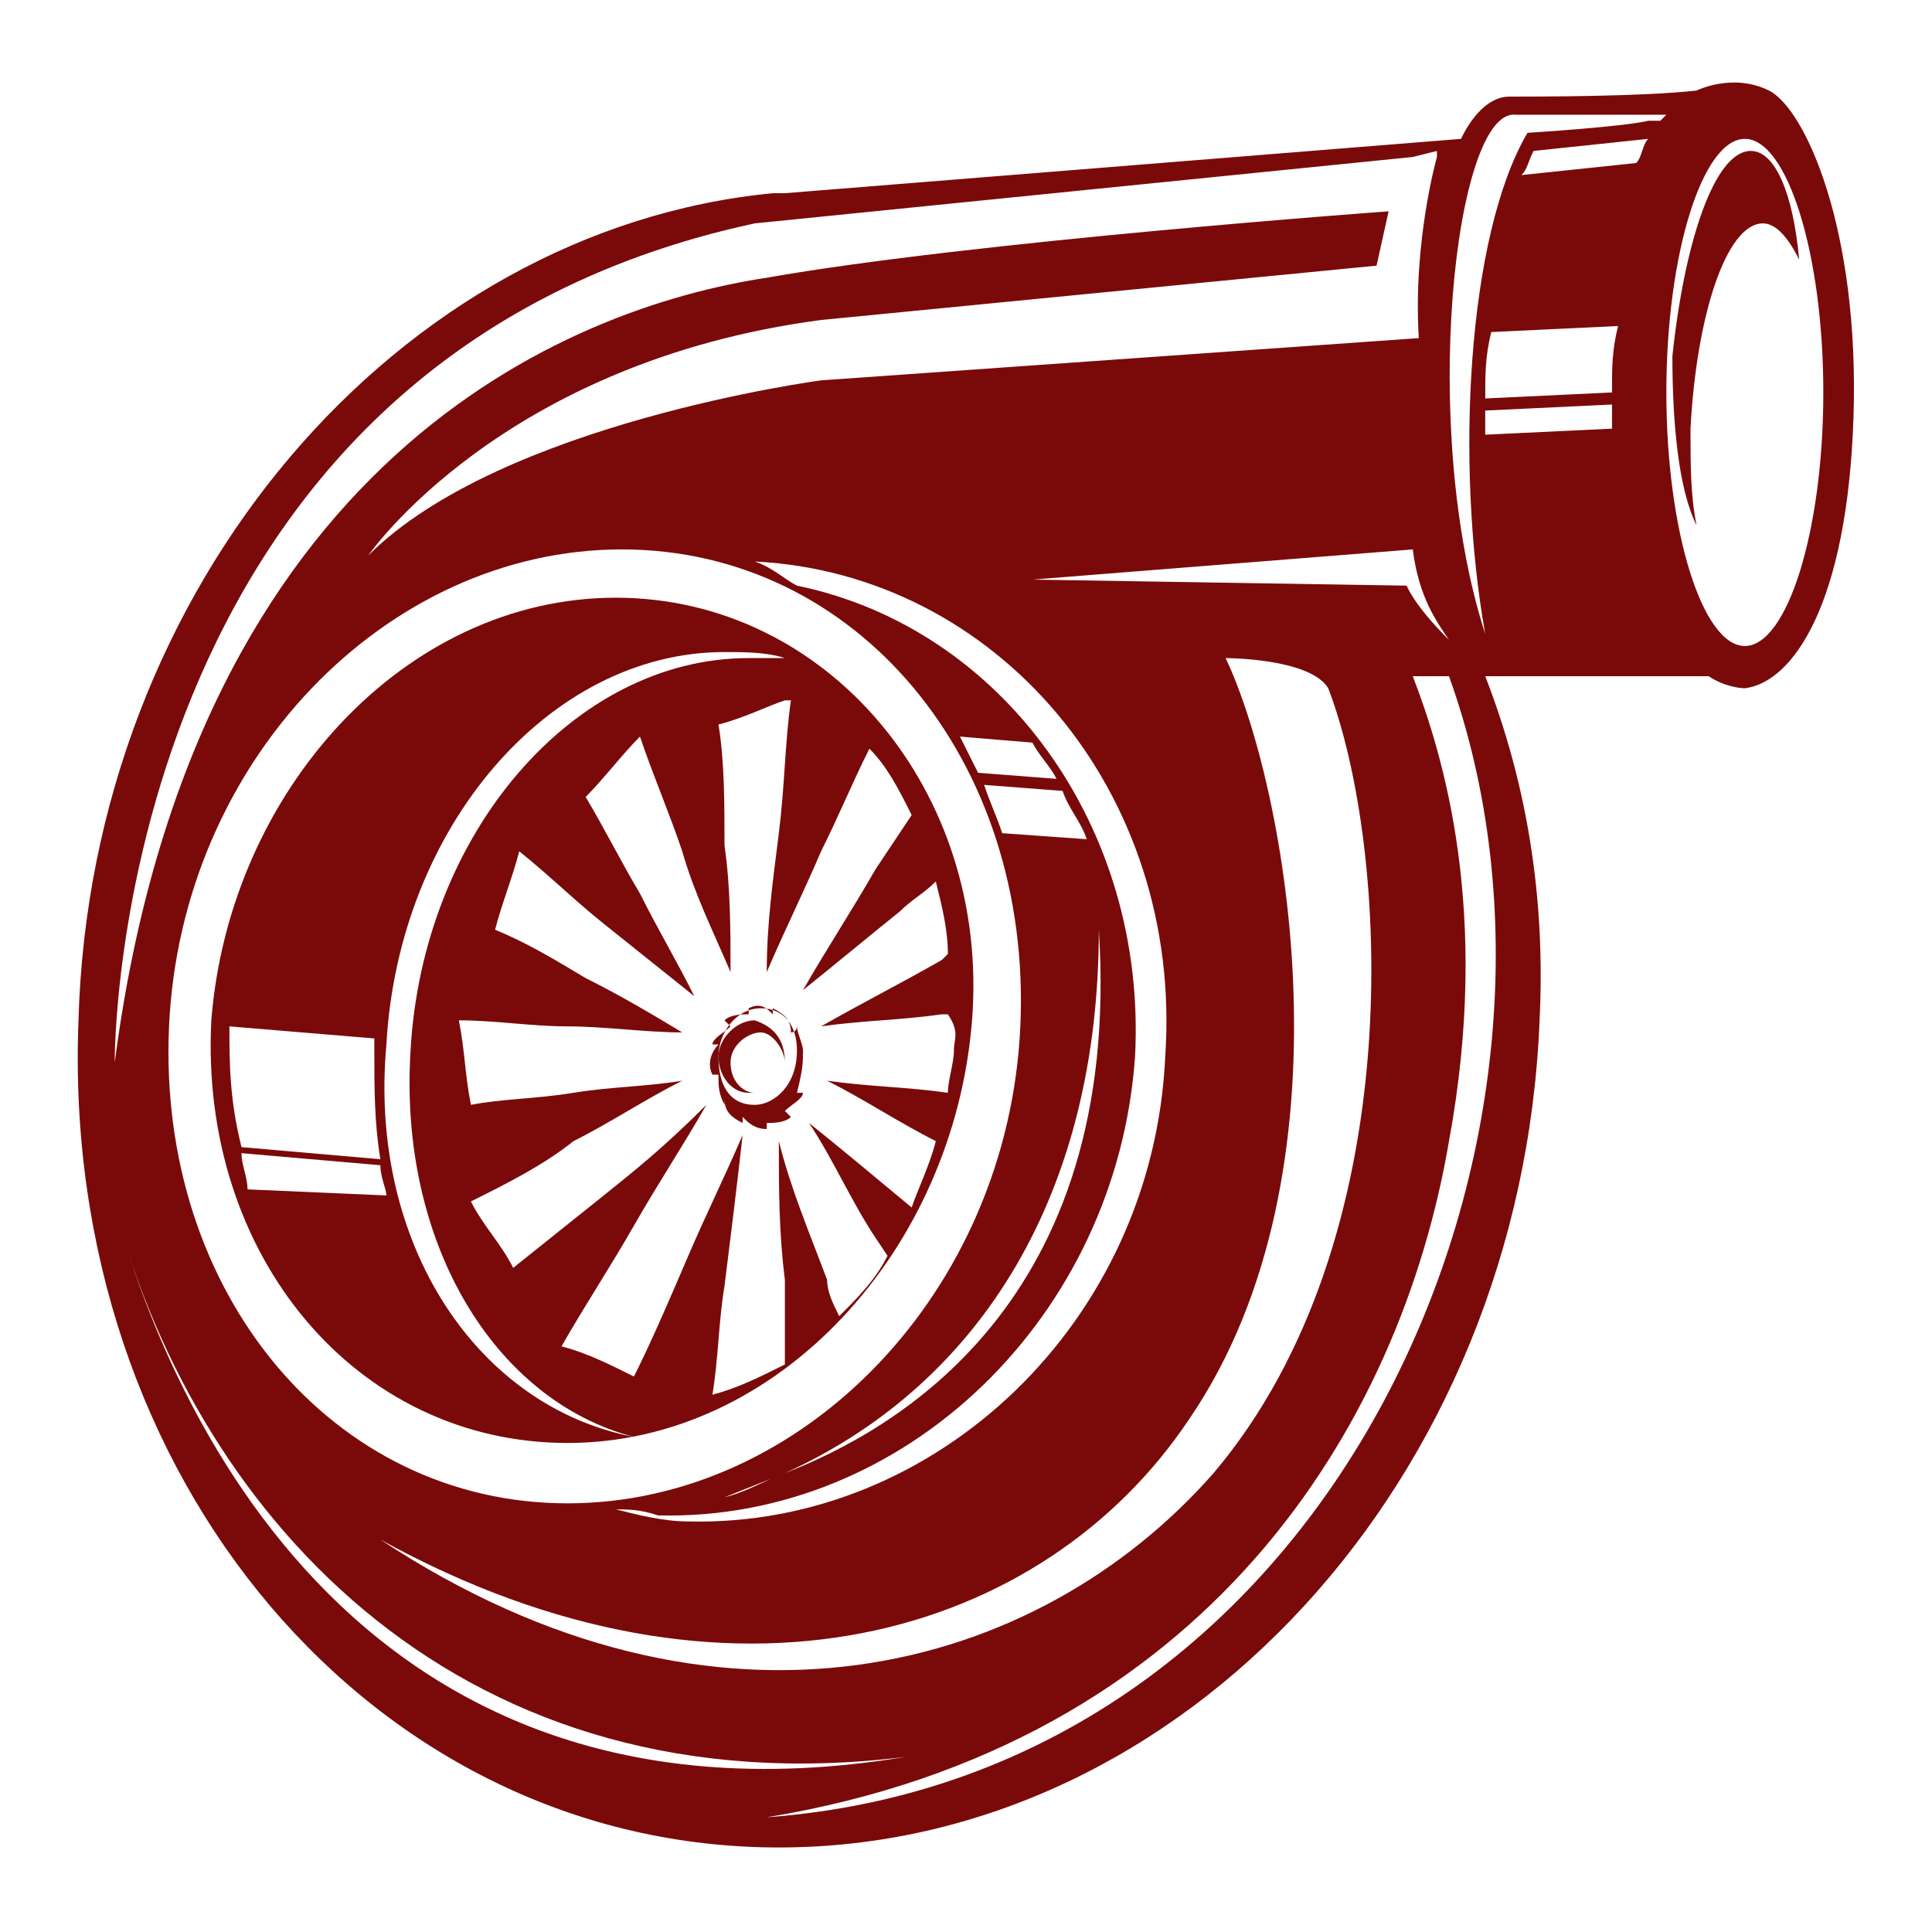
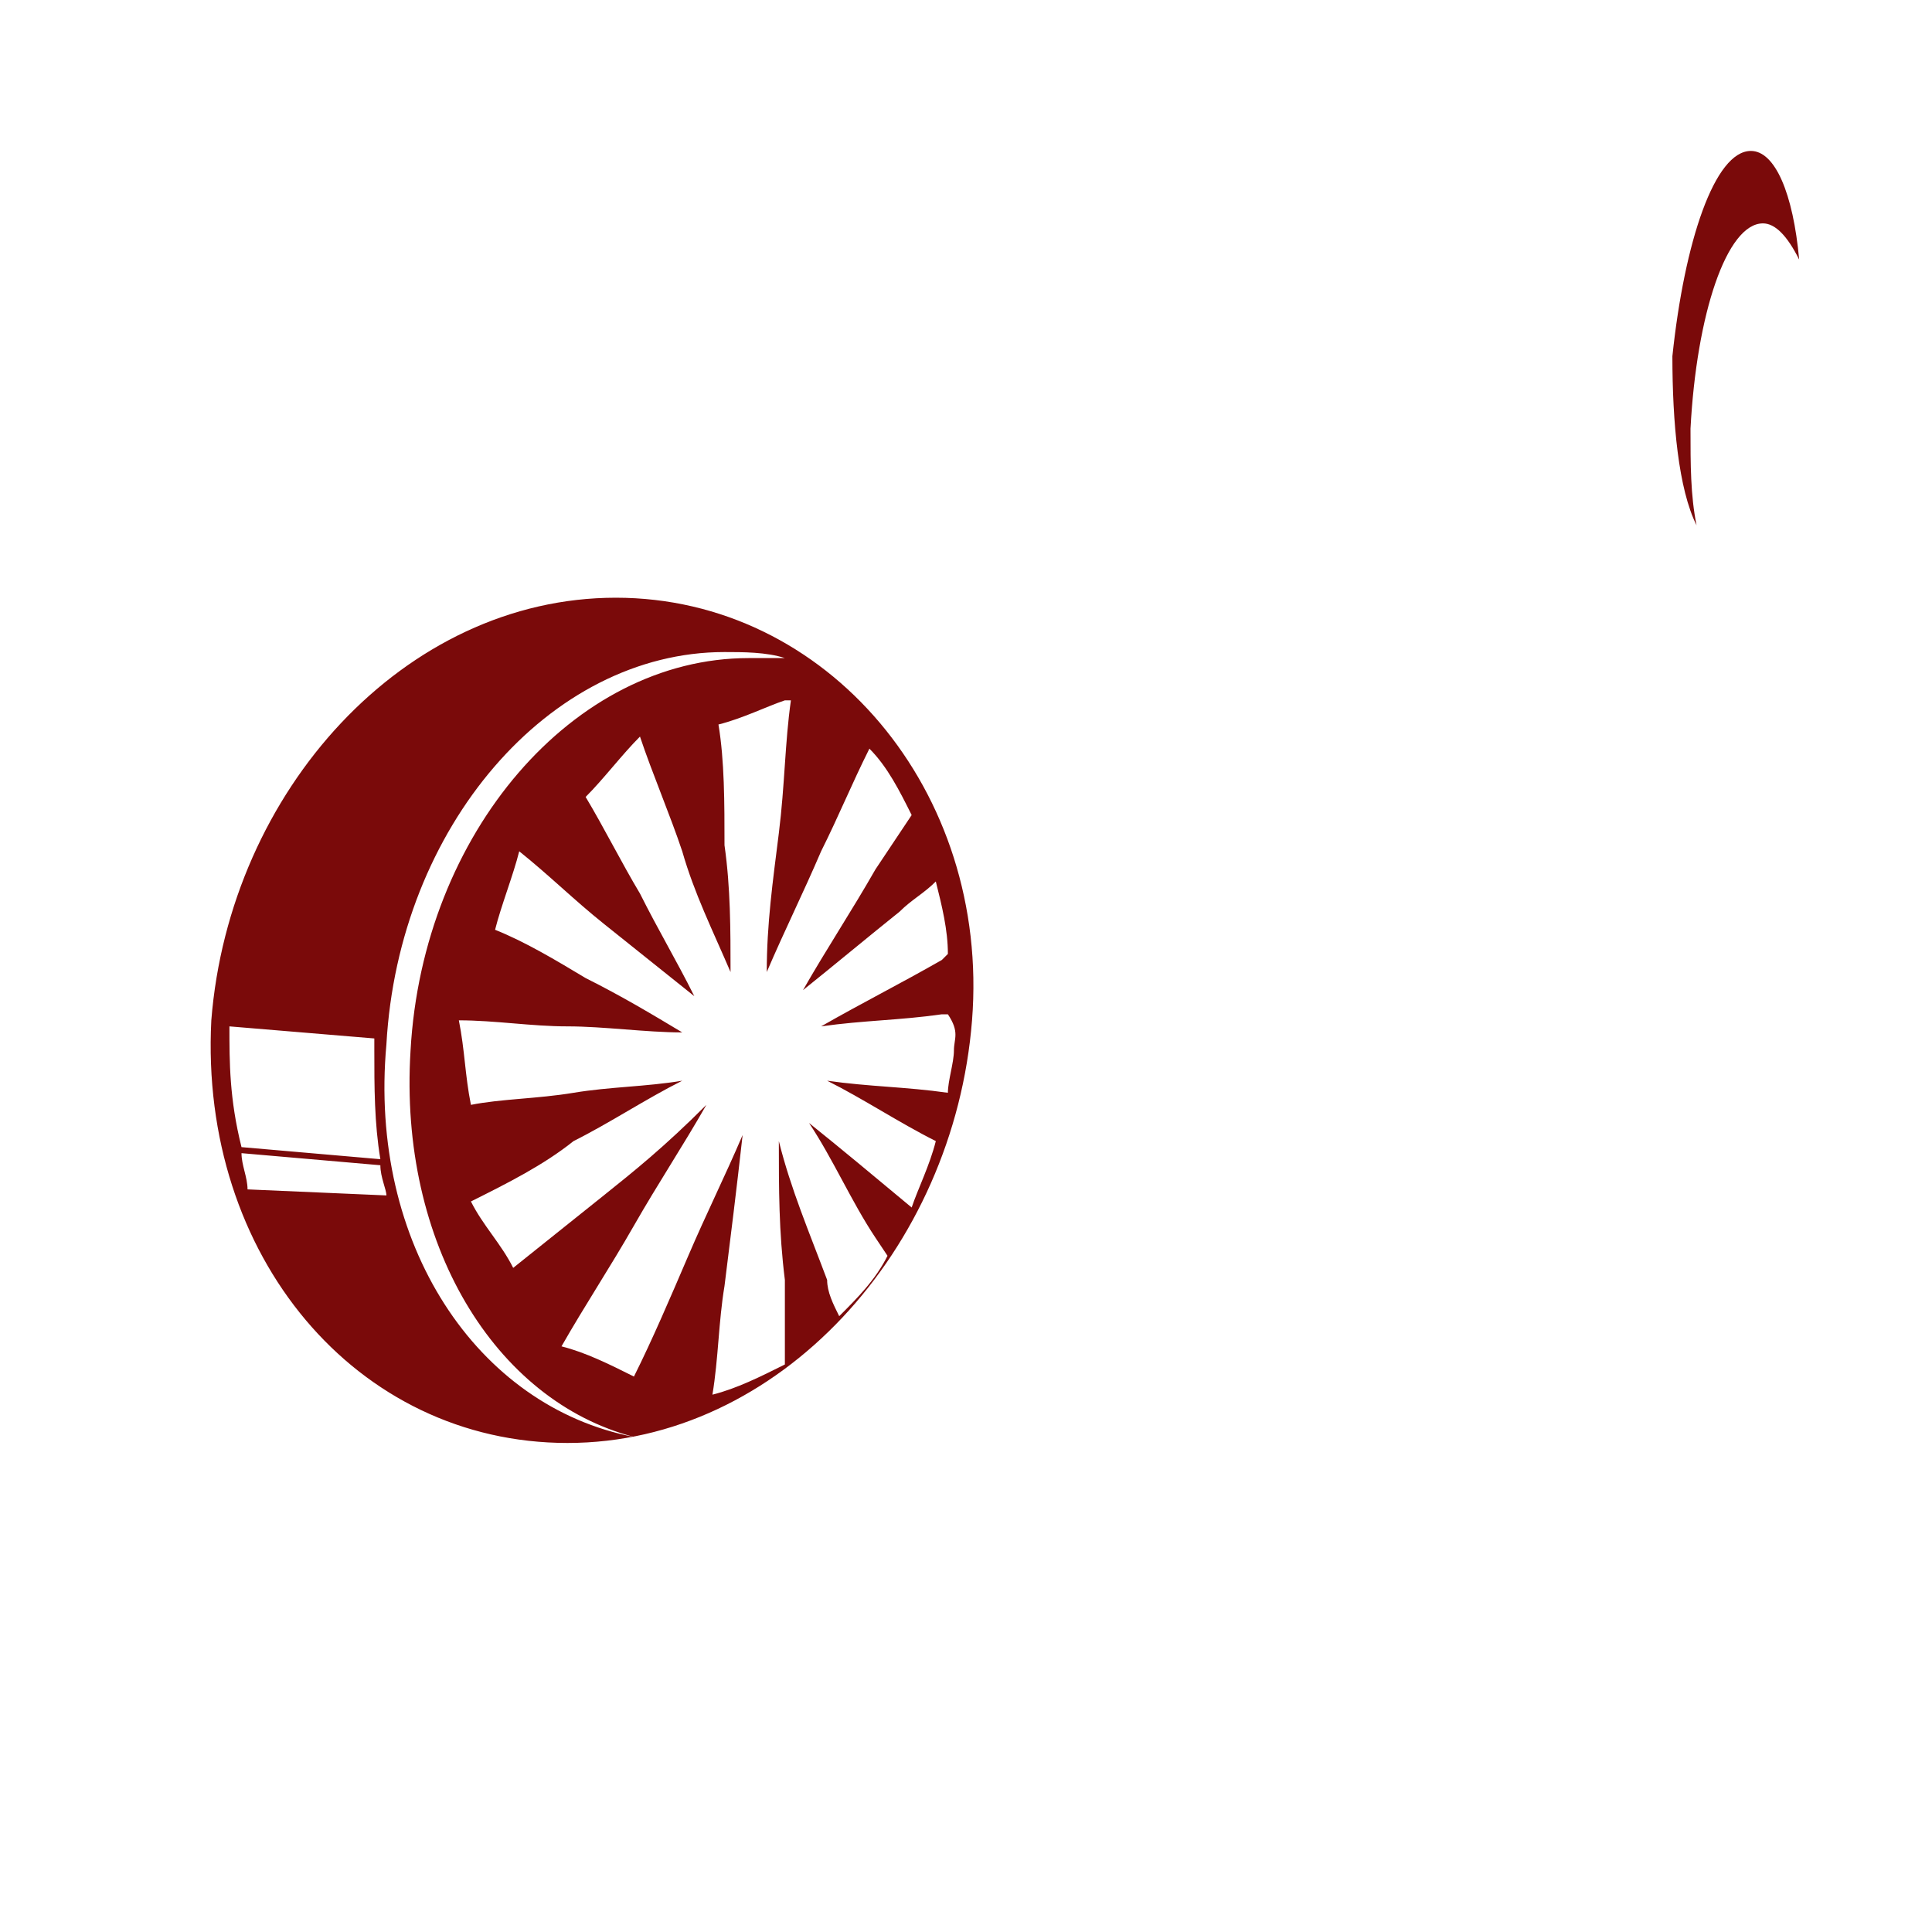
<svg xmlns="http://www.w3.org/2000/svg" version="1.1" id="Layer_1" x="0px" y="0px" width="32px" height="32px" viewBox="0 0 32 32" style="enable-background:new 0 0 32 32;" xml:space="preserve">
  <style type="text/css">
	.st0{fill:#7A0A0A;}
</style>
  <g>
-     <path class="st0" d="M13.3,17.4C13.3,17.4,13.3,17.4,13.3,17.4c0-0.1-0.1-0.3-0.1-0.4c0,0,0,0.1-0.1,0.1c0-0.2-0.1-0.3-0.3-0.4   c0,0,0,0.1,0,0.1c-0.1-0.1-0.2-0.2-0.4-0.1c0,0,0,0.1,0,0.1c-0.1,0-0.3,0-0.4,0.1c0,0,0,0,0.1,0.1c-0.1,0.1-0.3,0.2-0.3,0.3   c0,0,0.1,0,0.1,0c-0.1,0.1-0.2,0.3-0.1,0.5c0,0,0,0,0.1,0c0,0.2,0,0.3,0.1,0.5c0,0,0-0.1,0-0.1c0,0.2,0.1,0.3,0.3,0.4   c0,0,0-0.1,0-0.1c0.1,0.1,0.2,0.2,0.4,0.2c0,0,0-0.1,0-0.1c0.1,0,0.3,0,0.4-0.1c0,0,0,0-0.1-0.1c0.1-0.1,0.3-0.2,0.3-0.3   c0,0-0.1,0-0.1,0C13.3,17.7,13.3,17.6,13.3,17.4z M12.5,18.3c-0.4,0-0.6-0.3-0.6-0.8c0-0.4,0.3-0.8,0.7-0.8c0.4,0,0.6,0.3,0.6,0.7   C13.2,18,12.8,18.3,12.5,18.3z" />
    <path class="st0" d="M10.2,9.9c-3.5,0-6.4,3.2-6.7,7c-0.2,3.9,2.4,7,5.9,7s6.4-3.2,6.7-7C16.4,13.1,13.7,9.9,10.2,9.9z M3.8,17   C3.8,16.9,3.8,16.9,3.8,17l2.4,0.2c0,0.1,0,0.1,0,0.2c0,0.6,0,1.2,0.1,1.8l-2.3-0.2C3.8,18.2,3.8,17.6,3.8,17z M4.1,19.7   C4.1,19.5,4,19.3,4,19.1l2.3,0.2c0,0.2,0.1,0.4,0.1,0.5L4.1,19.7z M6.4,17.3c0.2-3.6,2.7-6.5,5.6-6.5c0.3,0,0.7,0,1,0.1   c-0.2,0-0.4,0-0.6,0c-2.9,0-5.4,2.9-5.6,6.5c-0.2,3.2,1.4,5.8,3.7,6.4C7.9,23.3,6.1,20.6,6.4,17.3z M15.8,17.4   c0,0.2-0.1,0.5-0.1,0.7c-0.7-0.1-1.3-0.1-2-0.2c0.6,0.3,1.2,0.7,1.8,1c-0.1,0.4-0.3,0.8-0.4,1.1c-0.6-0.5-1.2-1-1.7-1.4   c0.4,0.6,0.7,1.3,1.1,1.9l0.2,0.3c-0.2,0.4-0.5,0.7-0.8,1c-0.1-0.2-0.2-0.4-0.2-0.6c-0.3-0.8-0.6-1.5-0.8-2.3c0,0.8,0,1.5,0.1,2.3   c0,0.5,0,0.9,0,1.4c-0.4,0.2-0.8,0.4-1.2,0.5c0.1-0.6,0.1-1.2,0.2-1.8c0.1-0.8,0.2-1.6,0.3-2.5c-0.3,0.7-0.6,1.3-0.9,2   c-0.3,0.7-0.6,1.4-0.9,2c-0.4-0.2-0.8-0.4-1.2-0.5c0.4-0.7,0.8-1.3,1.2-2c0.4-0.7,0.8-1.3,1.2-2C11,19,10.5,19.4,10,19.8   c-0.5,0.4-1,0.8-1.5,1.2c-0.2-0.4-0.5-0.7-0.7-1.1c0.6-0.3,1.2-0.6,1.7-1c0.6-0.3,1.2-0.7,1.8-1c-0.6,0.1-1.2,0.1-1.8,0.2   c-0.6,0.1-1.2,0.1-1.7,0.2c-0.1-0.5-0.1-0.9-0.2-1.4c0.6,0,1.2,0.1,1.8,0.1c0.6,0,1.3,0.1,1.9,0.1c-0.5-0.3-1-0.6-1.6-0.9   c-0.5-0.3-1-0.6-1.5-0.8c0.1-0.4,0.3-0.9,0.4-1.3c0.5,0.4,0.9,0.8,1.4,1.2c0.5,0.4,1,0.8,1.5,1.2c-0.3-0.6-0.6-1.1-0.9-1.7   c-0.3-0.5-0.6-1.1-0.9-1.6c0.3-0.3,0.6-0.7,0.9-1c0.2,0.6,0.5,1.3,0.7,1.9c0.2,0.7,0.5,1.3,0.8,2c0-0.7,0-1.4-0.1-2.1   c0-0.7,0-1.4-0.1-2c0.4-0.1,0.8-0.3,1.1-0.4c0,0,0,0,0.1,0c-0.1,0.7-0.1,1.4-0.2,2.2c-0.1,0.8-0.2,1.5-0.2,2.3   c0.3-0.7,0.6-1.3,0.9-2c0.3-0.6,0.5-1.1,0.8-1.7c0.3,0.3,0.5,0.7,0.7,1.1c-0.2,0.3-0.4,0.6-0.6,0.9c-0.4,0.7-0.8,1.3-1.2,2   c0.5-0.4,1.1-0.9,1.6-1.3c0.2-0.2,0.4-0.3,0.6-0.5c0.1,0.4,0.2,0.8,0.2,1.2l-0.1,0.1c-0.7,0.4-1.3,0.7-2,1.1c0.7-0.1,1.3-0.1,2-0.2   l0.1,0C15.9,17.1,15.8,17.2,15.8,17.4z" />
-     <path class="st0" d="M29.3,1.5c-0.6-0.3-1.2,0-1.2,0c-0.9,0.1-2.6,0.1-3.1,0.1c-0.5,0-0.8,0.7-0.8,0.7L13,3.2c-0.1,0-0.1,0-0.2,0   l0,0l0,0C6.6,3.8,1.5,9.7,1.3,16.9C1,24.5,6.2,30.6,12.9,30.6s12.3-6.1,12.6-13.7c0.1-2-0.2-3.9-0.9-5.7l3.7,0   c0.3,0.2,0.6,0.2,0.6,0.2c0.8-0.1,1.7-1.4,1.8-4.5C30.8,3.8,29.9,1.8,29.3,1.5z M24,10.6C24,10.6,24,10.6,24,10.6   C24.1,10.6,24.1,10.6,24,10.6c0.1,0.1,0.1,0.1,0.1,0.1c0,0,0,0,0,0c0,0,0,0,0,0c0,0,0,0,0,0c0,0,0,0,0,0c0,0,0,0,0,0c0,0,0,0,0,0   C24.1,10.7,24.1,10.7,24,10.6C24.1,10.7,24.1,10.7,24,10.6C24.1,10.6,24.1,10.6,24,10.6C24.1,10.6,24.1,10.6,24,10.6   C24,10.6,24,10.6,24,10.6C24,10.6,24,10.6,24,10.6c-0.6-0.6-0.7-0.9-0.7-0.9l-6.2-0.1l6.3-0.5C23.5,9.9,23.8,10.3,24,10.6   C24,10.5,24,10.6,24,10.6z M17.6,13.1c0.1,0.3,0.3,0.5,0.4,0.8l-1.4-0.1c-0.1-0.3-0.2-0.5-0.3-0.8L17.6,13.1z M16.2,12.8   c-0.1-0.2-0.2-0.4-0.3-0.6l1.2,0.1c0.1,0.2,0.3,0.4,0.4,0.6L16.2,12.8z M13,24.4c3.3-1.5,5.2-4.7,5.2-9   C18.6,21.6,14.8,23.7,13,24.4c-0.3,0.1-0.6,0.3-1,0.4 M18.8,17.5c0.2-3.8-2.2-7.1-5.6-7.8c-0.2-0.1-0.4-0.3-0.7-0.4   c4,0.2,7.1,3.8,6.8,8.2c-0.2,4.4-3.8,7.8-7.9,7.7c-0.4,0-0.8-0.1-1.2-0.2c0.2,0,0.4,0,0.7,0.1C15,25.2,18.5,21.8,18.8,17.5z    M16.9,17c-0.2,4.4-3.6,7.9-7.5,7.9c-3.9,0-6.8-3.5-6.6-7.9c0.2-4.4,3.6-7.9,7.5-7.9S17.1,12.6,16.9,17z M19.7,23.5   c2.8-4.1,1.6-10.5,0.6-12.6c0,0,1.4,0,1.7,0.5c1,2.6,1.4,9.1-1.9,13c-2.9,3.3-8.2,4.8-13.8,1.1C12.1,28.7,17.3,27.1,19.7,23.5z    M12.5,3.7l10.9-1.1l0.4-0.1l0,0.1c0,0-0.4,1.4-0.3,3l-9.9,0.7c0,0-5.3,0.7-7.5,2.9c0,0,2.2-3.2,7.5-3.9l9.2-0.9L23,3.5   c0,0-6.9,0.5-10.3,1.1C9.4,5.1,3.2,7.6,1.9,17.6C1.9,17.6,1.8,6,12.5,3.7z M1.9,20c1.4,5.2,5.8,10,13.1,9.1   C5.3,30.7,2.5,22.2,1.9,20z M12.7,30.1c7.3-1.2,10.5-6.5,11.3-11.2c0.7-3.8-0.1-6.4-0.6-7.7l0.6,0C26.7,18.7,22.2,29.4,12.7,30.1z    M26.7,6.4c0,0,0,0.1,0,0.1l-2.1,0.1c0-0.4,0-0.7,0.1-1.1l2.1-0.1C26.7,5.8,26.7,6.1,26.7,6.4z M26.7,7.1l-2.1,0.1   c0-0.1,0-0.2,0-0.4l2.1-0.1C26.7,6.9,26.7,7,26.7,7.1z M27.1,2.7l-1.9,0.2c0.1-0.1,0.1-0.2,0.2-0.4l1.9-0.2   C27.2,2.4,27.2,2.6,27.1,2.7z M27.3,2c-0.4,0.1-2,0.2-2,0.2c-1,1.7-1.2,5.5-0.7,8.3c-1.1-3.4-0.5-8.7,0.5-8.6c0.9,0,2.5,0,2.5,0   l-0.1,0.1L27.3,2z M28.9,10.7c-0.7,0-1.3-1.9-1.3-4.2s0.6-4.2,1.3-4.2c0.7,0,1.3,1.9,1.3,4.2S29.6,10.7,28.9,10.7z" />
-     <path class="st0" d="M13,17.6c0,0,0,0.1,0,0.1C13,17.7,13,17.7,13,17.6c0-0.2-0.2-0.5-0.4-0.5c-0.2,0-0.5,0.2-0.5,0.5   c0,0.3,0.2,0.5,0.4,0.5l0,0c0,0,0,0-0.1,0c-0.3,0-0.5-0.3-0.5-0.6c0-0.3,0.3-0.6,0.6-0.6C12.8,17,13,17.2,13,17.6z" />
    <path class="st0" d="M29.8,4.3c-0.2-0.4-0.4-0.6-0.6-0.6c-0.6,0-1.1,1.5-1.2,3.4c0,0.6,0,1.1,0.1,1.6c-0.3-0.6-0.4-1.7-0.4-2.8   C27.9,4,28.4,2.5,29,2.5C29.4,2.5,29.7,3.2,29.8,4.3z" />
-     <path class="st0" d="M24.1,10.7c0,0-0.1-0.1-0.1-0.1C24.1,10.6,24.1,10.7,24.1,10.7z" />
+     <path class="st0" d="M24.1,10.7c0,0-0.1-0.1-0.1-0.1z" />
  </g>
</svg>